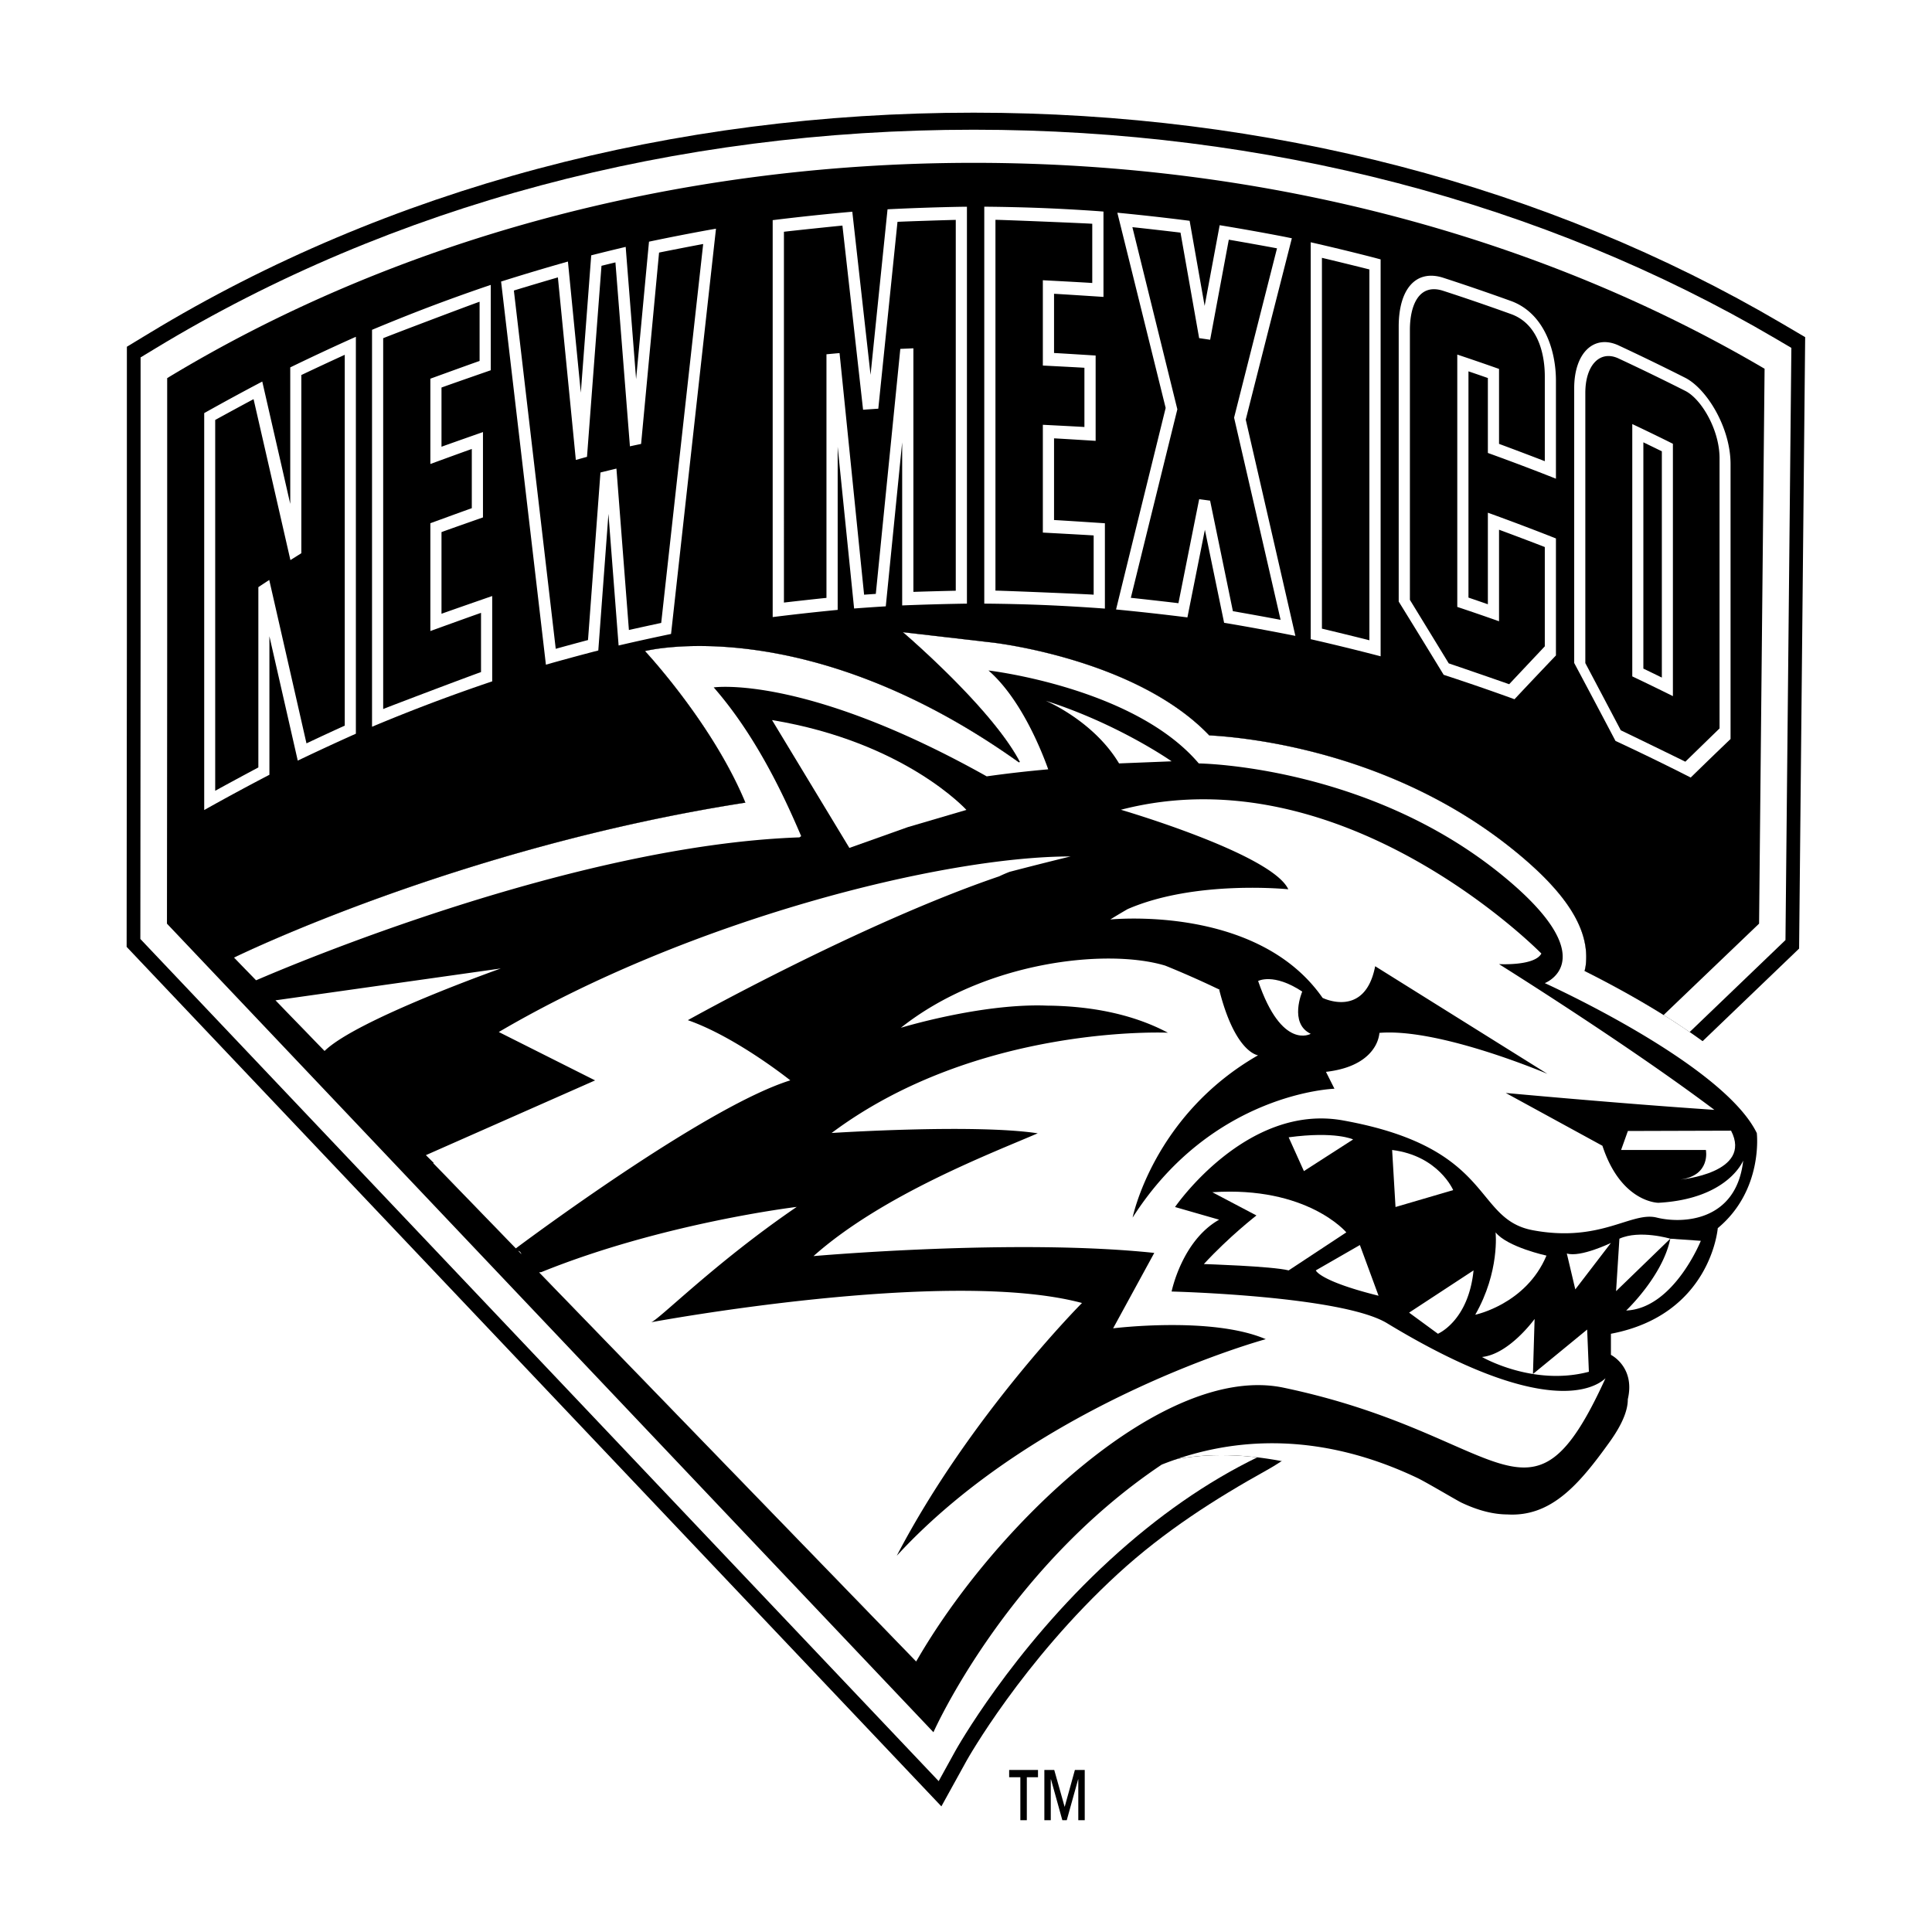
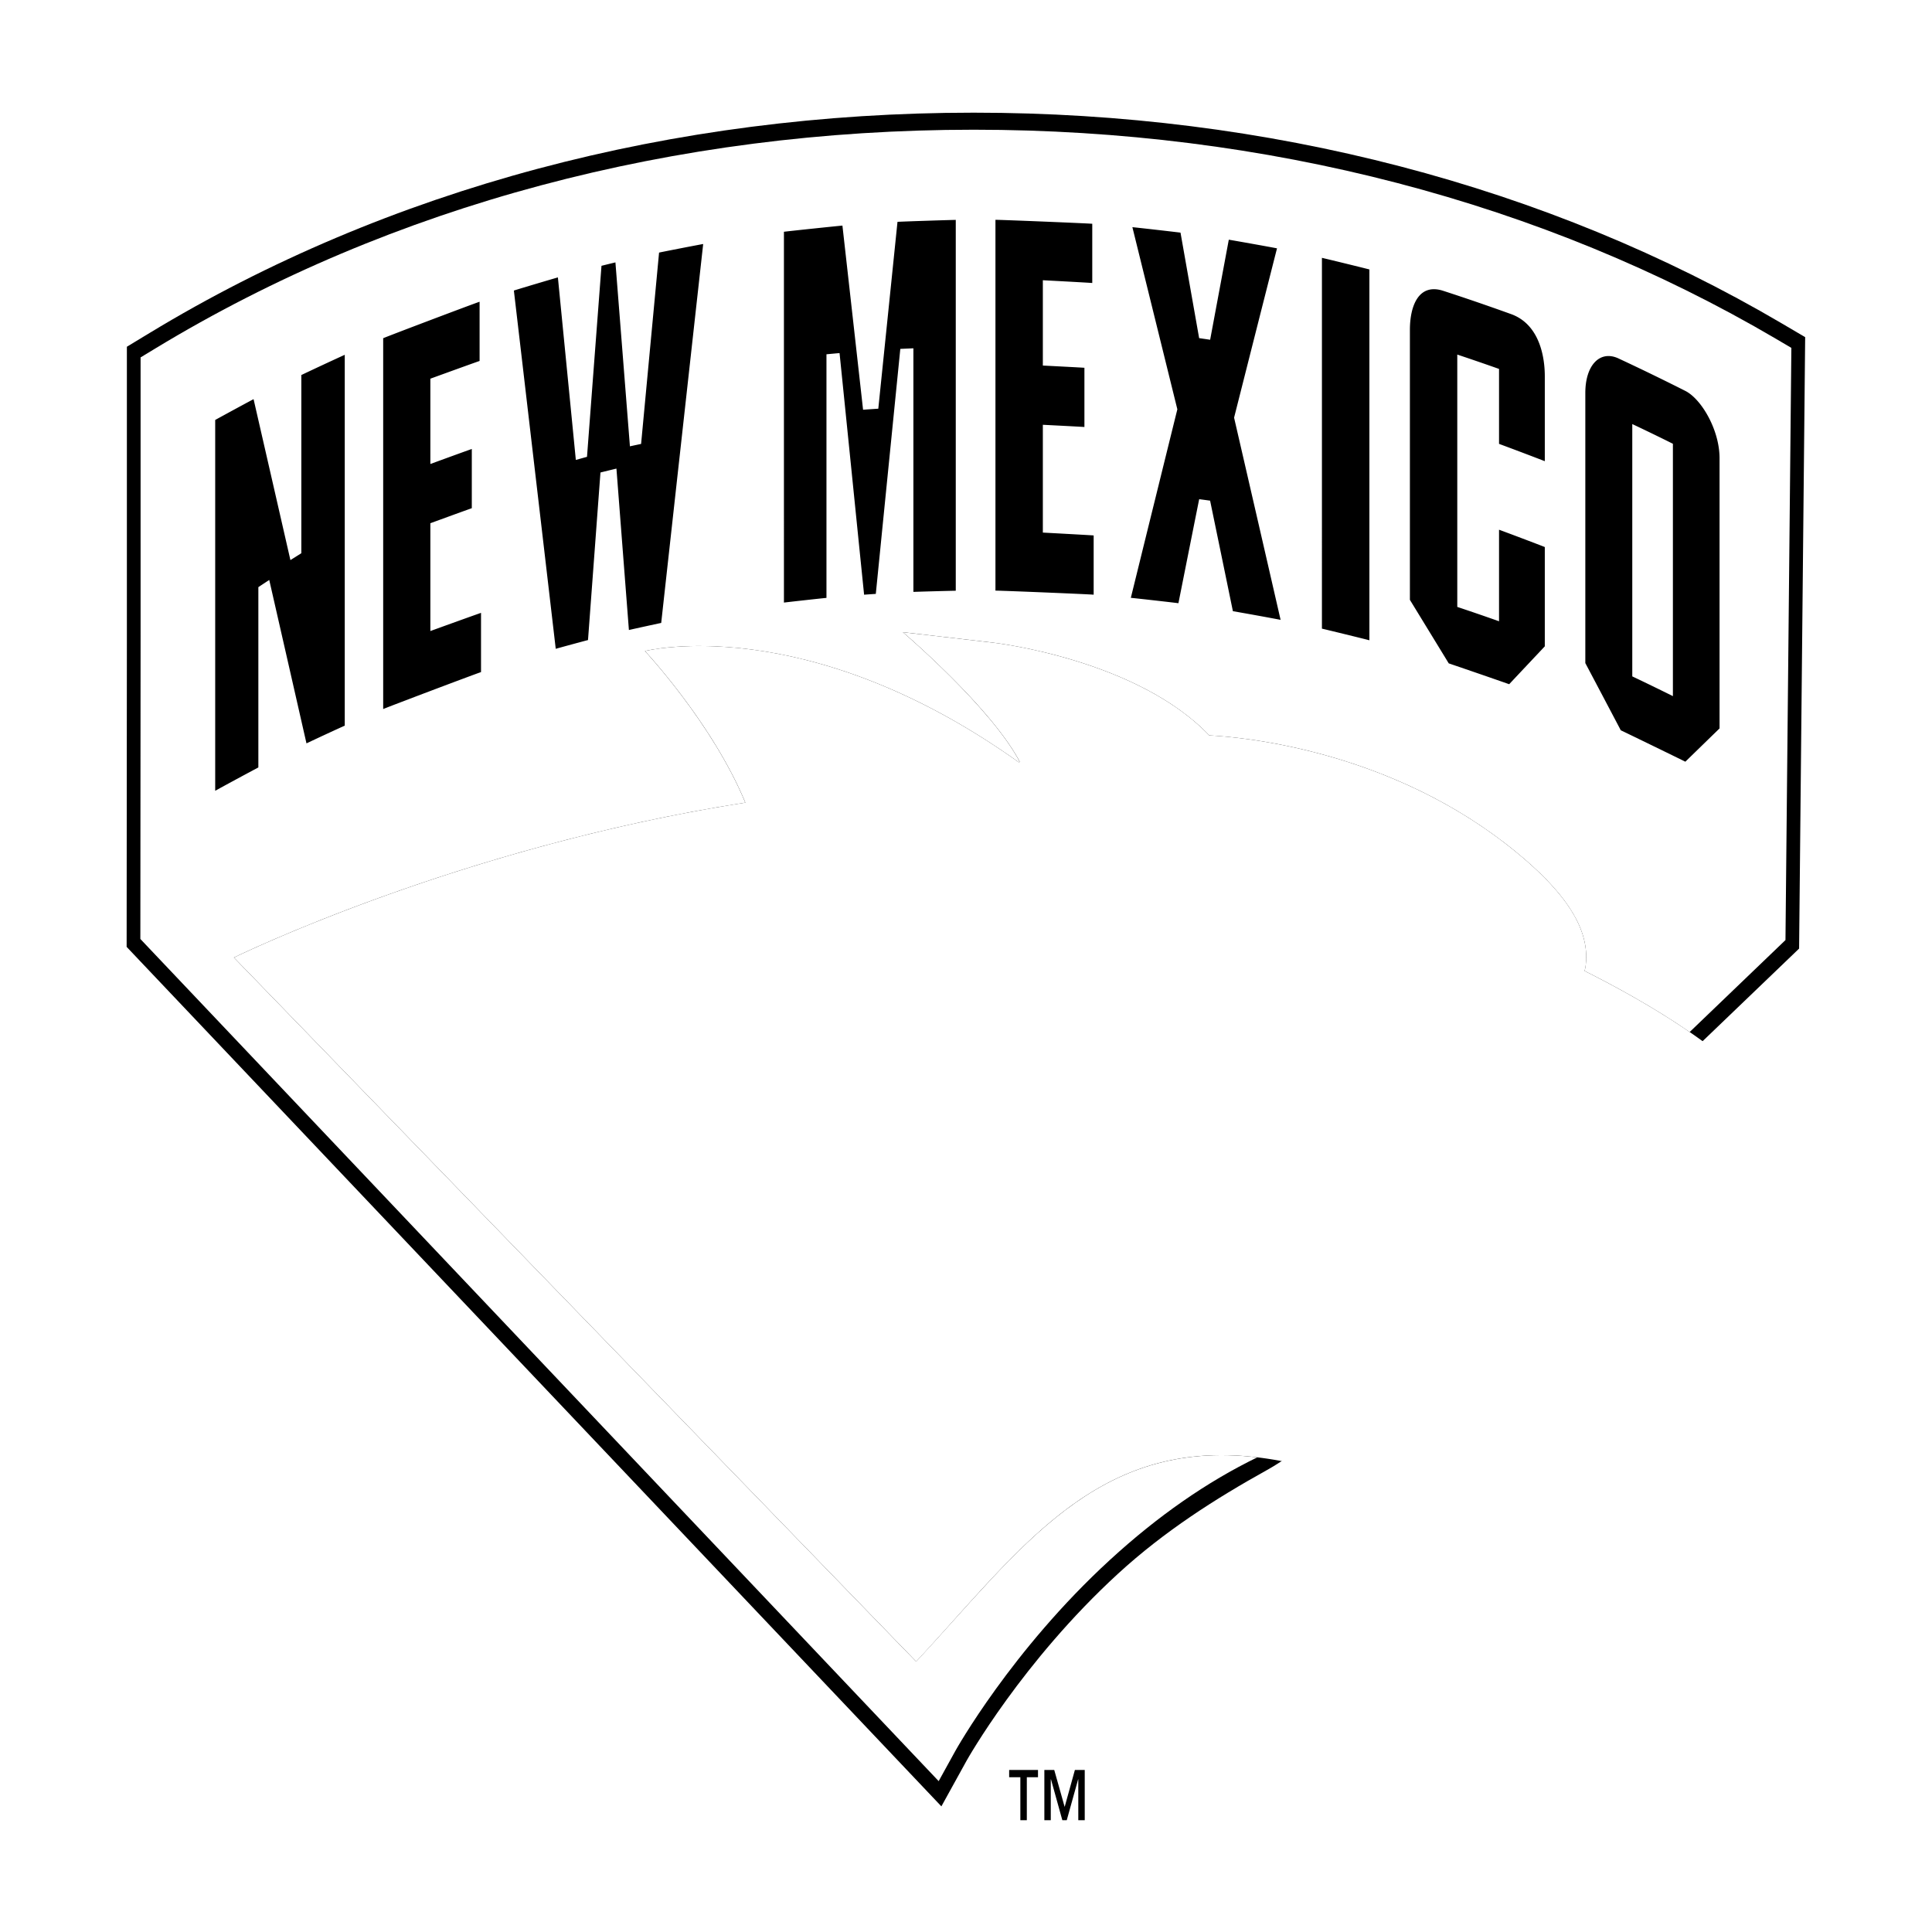
<svg xmlns="http://www.w3.org/2000/svg" width="2500" height="2500" viewBox="0 0 192.756 192.756">
  <g fill-rule="evenodd" clip-rule="evenodd">
    <path fill="#fff" d="M0 0h192.756v192.756H0V0z" />
    <path d="M13.958 30.765l-3.494 2.119v30.584l-.025 32.266 2.201 2.323 81.708 86.194 3.903-7.042c.053-.094 5.406-9.609 14.738-18.126 5.844-5.334 11.963-9.168 18.188-11.406.676.06 2.268-.401 7.887-5.353 3.619-3.188 8.293-7.704 13.16-12.712 6.711-6.907 18.414-19.649 19.705-23.595.102-.311.141-.578.152-.818l9.602-9.202.635-64.086-3.609-2.123C155.02 15.864 126.816 8.504 97.15 8.504c-30.407 0-59.174 7.698-83.192 22.261z" fill="#fff" />
-     <path d="M14.919 33.224l-2.26 1.37v28.875l-.024 31 1.422 1.502 79.865 84.25 2.519-4.563c.054-.097 5.531-9.864 15.107-18.651 4.65-4.266 9.793-7.523 14.762-10.286 4.969-2.762 13.098-10.039 24.453-21.037l18.656-21.373 9.555-9.169.523-.503.605-61.002-2.334-1.373c-23.396-13.753-51.275-21.023-80.619-21.023-30.075-.002-58.51 7.6-82.23 21.983z" />
+     <path d="M14.919 33.224l-2.26 1.37v28.875l-.024 31 1.422 1.502 79.865 84.25 2.519-4.563c.054-.097 5.531-9.864 15.107-18.651 4.65-4.266 9.793-7.523 14.762-10.286 4.969-2.762 13.098-10.039 24.453-21.037l18.656-21.373 9.555-9.169.523-.503.605-61.002-2.334-1.373c-23.396-13.753-51.275-21.023-80.619-21.023-30.075-.002-58.51 7.6-82.23 21.983" />
    <path d="M177.186 33.802c-23.215-13.646-50.891-20.86-80.035-20.86-29.871 0-58.099 7.543-81.633 21.812l-1.492.904.001 27.81-.024 30.212.938.991 78.711 83.034 1.662-3.013c.055-.1 5.599-10.045 15.423-19.057 4.777-4.383 9.686-7.794 14.707-10.234-16.127-1.915-23.621 9.168-34.041 20.375l-68.066-70.24s22.337-10.989 51.025-15.455c-3.278-7.926-10.016-15.124-10.016-15.124s15.989-4.102 37.304 11.097c.035-.014.055-.024.094-.038-2.814-5.4-11.664-12.942-11.664-12.942l8.953 1.037c.605.07 14.443 1.755 21.615 9.259 3.779.201 18.35 1.621 30.539 11.576 4.801 3.921 7.07 7.291 7.07 10.532 0 .265-.016.528-.045.792-.023.211-.072.404-.115.603 2.752 1.376 6.775 3.541 10.482 6.093l9.559-9.174.588-59.083-1.54-.907z" fill="#fff" />
    <path d="M177.521 112.603l-.07-.593-.25-.51c-2.871-5.899-13.566-11.856-19.104-14.627.043-.198.092-.392.115-.603.029-.264.045-.527.045-.792 0-3.242-2.27-6.611-7.07-10.532-12.189-9.955-26.76-11.375-30.539-11.576-7.172-7.503-21.01-9.188-21.615-9.259l-8.953-1.037s8.85 7.542 11.666 12.942c-.039.013-.059.023-.094.038-21.315-15.198-37.304-11.096-37.304-11.096s6.737 7.197 10.016 15.124c-28.688 4.466-51.025 15.455-51.025 15.455l68.066 70.24c13.708-14.743 22.347-29.279 52.248-14.274 8.076 4.053 12.996 1.312 16.635-3.337 6.141-7.844 3.664-12.851 3.592-13.053 6.871-2.486 8.945-8.194 9.539-10.89 3.682-3.601 4.158-8.256 4.158-10.424a11.29 11.29 0 0 0-.056-1.196z" fill="#fff" />
-     <path d="M158.098 96.873c2.115 1.059 4.984 2.583 7.883 4.392l9.523-9.113.549-55.362c-21.936-12.895-49.268-20.544-78.902-20.544-30.344 0-58.275 8.021-80.472 21.479v25.744c0 6.094-.022 28.683-.022 28.683l76.473 80.673s7.189-16.249 22.775-26.701c7.467-2.963 16.141-3.111 25.479 1.319.904.428 3.998 2.276 4.449 2.487 1.701.802 3.201 1.159 4.553 1.166 4.389.262 7.182-3.012 10.217-7.245 1.361-1.898 1.812-3.265 1.803-4.248.76-3.219-1.684-4.428-1.684-4.428v-2.105c9.984-1.897 10.66-10.537 10.66-10.537 4.57-3.793 3.895-9.484 3.895-9.484-3.385-6.953-21.154-14.963-21.154-14.963s6.094-2.318-4.229-10.747c-13.463-10.995-30.291-11.171-30.291-11.171-6.432-7.587-20.982-9.274-20.982-9.274 3.191 2.782 5.232 7.828 5.961 9.862-2.072.183-4.119.416-6.137.701-18.202-10.2-27.238-8.875-27.238-8.875 4.515 5.153 7.372 11.683 8.726 14.839-.059.042-.111.082-.166.123-22.501.784-50.894 12.82-54.226 14.265l-2.201-2.271s22.337-10.989 51.025-15.455c-3.278-7.926-10.016-15.124-10.016-15.124s15.989-4.102 37.304 11.097c.035-.014.055-.024.094-.038C98.93 70.616 90.08 63.074 90.08 63.074l8.953 1.037c.605.07 14.443 1.755 21.615 9.259 3.779.201 18.35 1.621 30.539 11.576 4.801 3.921 7.07 7.291 7.07 10.532 0 .265-.016.528-.045.792-.023.211-.071.405-.114.603zM51.691 124.795c.185.048.278.173.33.34l-.33-.34zm102.092-29.66c-.676 1.266-4.23 1.054-4.23 1.054s12.758 7.971 21.49 14.541c-9.49-.632-20.814-1.685-20.814-1.685l9.646 5.269c1.861 5.689 5.584 5.689 5.584 5.689 6.965-.385 8.461-4.217 8.461-4.217-.678 6.114-6.092 6.324-8.629 5.691-2.539-.63-5.584 2.53-12.354 1.265-6.023-1.125-3.723-8.219-18.951-10.958-9.641-1.735-16.752 8.641-16.752 8.641l4.398 1.264c-3.723 2.108-4.74 7.166-4.74 7.166s16.975.42 21.492 3.161c15.844 9.61 20.805 6.436 21.797 5.492-7.629 16.73-9.838 5.614-32.117.942-11.906-2.498-28.873 13.746-36.66 27.326l-37.626-38.828c.077-.008.156-.019.241-.033 12.119-4.905 25.469-6.501 25.469-6.501-8.34 5.694-13.991 11.515-14.57 11.515 0 0 29.583-5.526 43.033-1.929 0 0-11.209 11.256-18.48 25.217 14.24-15.471 36.814-21.607 36.814-21.607-5.391-2.311-15.229-1.082-15.229-1.082l4.105-7.524c-13.82-1.469-33.999.318-33.999.318 6.911-6.148 17.936-10.33 22.372-12.251-6.363-.962-20.564-.032-20.564-.032 14.587-10.895 33.552-10.004 33.552-10.004-3.668-1.947-7.881-2.64-11.857-2.702a.051.051 0 0 1-.01.004c-.02-.001-.527-.015-.531-.018-6.482-.156-14.245 2.223-14.245 2.223 8.347-6.622 20.55-7.961 26.378-6.201a92.774 92.774 0 0 1 5.025 2.212l.135.063c.072.034.143.066.215.101v.001l.102.047-.092-.014c1.598 6.327 3.875 6.534 3.875 6.534-10.463 5.997-12.516 16.193-12.516 16.193 7.979-12.497 20.137-12.855 20.137-12.855l-.846-1.685c2.918-.334 4.24-1.494 4.838-2.46.455-.715.496-1.427.496-1.427 6.01-.503 16.758 4.086 16.758 4.086L137.201 96.4c-1.016 5.267-5.246 3.159-5.246 3.159-6.035-8.674-19.006-8.003-21.178-7.826a65.43 65.43 0 0 1 1.723-1.03c6.775-2.942 16.033-1.979 16.033-1.979-1.635-3.535-16.701-7.934-16.701-7.934 22.266-5.785 41.951 14.345 41.951 14.345zm-49.455-25.221c7.275 2.32 12.564 6.043 12.564 6.043l-5.244.209c-2.55-4.263-7.32-6.252-7.32-6.252zm2.486 15.533c-.008.001-2.377.571-6.084 1.535-.385.149-.73.298-1.033.447-13.723 4.665-31.071 14.353-31.071 14.353 4.822 1.68 10.222 6.004 10.222 6.004-8.034 2.504-24.67 14.744-27.39 16.769l-8.243-8.507.058-.025-.784-.773 16.883-7.459-9.607-4.827c19.161-11.243 44.32-17.517 57.049-17.517zM49.966 96.625s-14.4 5.091-17.589 8.237l-4.901-5.057 22.49-3.18z" />
-     <path d="M129.924 98.93c.002 0-1.354 3.159.846 4.214 0 0-2.877 1.686-5.246-5.271-.001 0 1.525-.842 4.4 1.057zM162.414 112.839l-.678 1.896h8.461s.508 2.528-2.537 2.95c0 0 7.223-.66 5.049-4.877l-10.295.031zM128.57 126.747l5.752-3.793s-3.891-4.638-13.367-4.005l4.4 2.318s-2.699 2.087-5.246 4.849c0 0 6.77.209 8.461.631zM77.026 71.842l7.717 12.755 5.837-2.077 5.838-1.716c.001 0-6.127-6.77-19.392-8.962zM128.57 113.469l1.521 3.372 4.91-3.159c.001-.001-1.745-.843-6.431-.213zM138.893 114.734l.338 5.69 5.754-1.686c-.001.001-1.458-3.428-6.092-4.004zM149.215 122.954s.436 3.904-2.029 8.218c0 0 5.076-1.053 7.105-5.9 0-.001-3.891-.843-5.076-2.318zM156.322 125.06l.846 3.583 3.553-4.635s-3.045 1.473-4.399 1.052zM161.568 123.585l-.332 5.234 5.408-5.234c.001 0-3.064-.914-5.076 0z" fill="#fff" />
    <path d="M169.691 123.797s-2.709 6.745-7.447 6.955c0 0 3.652-3.45 4.4-7.167l3.047.212zM158.523 136.862l-.172-4.213-5.408 4.436.164-5.492s-2.514 3.502-5.246 3.795c0 0 5.077 2.949 10.662 1.474zM143.461 133.069s3.047-1.263 3.555-6.322l-6.43 4.215 2.875 2.107zM137.539 129.276l-1.863-5.058-4.396 2.528c-.001.001.335 1.054 6.259 2.53zM34.951 33.849c-2.001.902-4 1.838-5.993 2.806v13.617c-.55-2.416-1.25-5.47-1.811-7.918l-.98-4.287a241.289 241.289 0 0 0-5.793 3.148v39.602a241.338 241.338 0 0 1 6.505-3.517v-4.863-8.957c.556 2.433 1.262 5.532 1.83 8.025l.998 4.382a246.523 246.523 0 0 1 5.799-2.685v-9.98-21.405-8.214c-.186.082-.371.163-.555.246zM48.407 28.612a185.117 185.117 0 0 0-5.651 2.038c-1.881.716-3.76 1.472-5.638 2.256v39.603a175.79 175.79 0 0 1 11.989-4.529v-8.514s-4.176 1.449-5.059 1.771v-8.15c.835-.307 4.138-1.464 4.138-1.464v-8.515s-3.303 1.158-4.138 1.464v-5.907c.876-.322 4.916-1.725 4.916-1.725v-8.515c-.184.063-.37.125-.557.187zM70.796 22.928c-2.016.365-4.031.759-6.045 1.183 0 0-.187 1.967-.439 4.665l-.848 9.048-.685-8.702c-.206-2.595-.354-4.49-.354-4.49-1.147.271-2.293.552-3.439.843 0 0-.15 1.969-.353 4.666l-.685 9.036-.848-8.63c-.252-2.575-.438-4.452-.438-4.452a223.875 223.875 0 0 0-6.668 1.996c.309 2.628 1.54 13.15 1.849 15.784l2.101 17.974.521 4.466c1.741-.493 3.483-.966 5.227-1.417l.381-5.139.632-8.493.632 8.184.382 4.951a222.62 222.62 0 0 1 5.232-1.151l1.04-9.394s3.188-28.749 3.443-31.038l-.638.11zM95.915 20.63c-2.453.046-4.908.129-7.365.251l-.695 6.768-1 9.747-1.075-9.604-.746-6.669a232.73 232.73 0 0 0-7.943.841V61.566c2.162-.27 4.324-.509 6.484-.718v-5.446-5.256-5.569l.561 5.523.53 5.212.548 5.398c1.054-.079 2.107-.152 3.16-.216l.547-5.475.529-5.286.56-5.6v16.271c2.156-.087 4.309-.147 6.461-.18v-6.055-12.108-21.436l-.556.005zM109.533 21.064a185.974 185.974 0 0 0-5.67-.313 194.781 194.781 0 0 0-5.662-.13V60.223a185.8 185.8 0 0 1 6.012.144c2.006.085 4.016.205 6.023.353v-8.514s-4.189-.279-5.074-.322v-8.15c.838.041 4.15.25 4.15.25v-8.513s-3.312-.21-4.15-.252v-5.908c.879.045 4.932.312 4.932.312v-8.515l-.561-.044zM128.148 23.621a226.635 226.635 0 0 0-6.461-1.153l-1.5 8.052-1.498-8.491a229.348 229.348 0 0 0-7.211-.806c.816 3.286 4.734 19.13 4.82 19.477-.041.172-1.279 5.186-2.508 10.169a10502.49 10502.49 0 0 0-2.441 9.939c2.371.228 4.744.492 7.119.79l1.744-8.743 1.918 9.281c2.371.397 4.74.833 7.111 1.307-.566-2.476-1.133-4.95-1.701-7.422-.564-2.471-3.176-13.821-3.252-14.153.041-.165 1.191-4.703 2.33-9.187l2.27-8.909-.74-.151zM137.186 25.729a224.895 224.895 0 0 0-6.416-1.557v39.6a232.1 232.1 0 0 1 6.975 1.707V47.023 25.879c-.188-.05-.374-.099-.559-.15zM143.934 27.694c-2.662-.816-4.385 1.12-4.385 4.891v27.433c1.496 2.419 2.992 4.855 4.486 7.308 2.357.771 4.715 1.581 7.066 2.437a629.247 629.247 0 0 1 4.135-4.369v-5.837-5.836c-2.26-.893-4.525-1.75-6.791-2.568v9.134c-.578-.201-1.357-.468-1.936-.665V48.333 37.048c.578.196 1.357.464 1.936.667v7.476c2.266.818 4.531 1.673 6.791 2.569v-9.784c0-3-1.154-6.669-4.398-7.914-2.299-.83-4.6-1.62-6.904-2.368zM165.803 45.028v22.574c-.561-.275-1.283-.627-1.844-.896v-3.865-7.423-7.423-3.865c.561.271 1.283.621 1.844.898zm-4.362-10.586c-2.455-1.097-4.383.804-4.383 4.285v27.418c1.375 2.577 2.748 5.17 4.119 7.776a239.54 239.54 0 0 1 7.506 3.654 504.799 504.799 0 0 1 3.975-3.845V46.315c0-3.658-2.363-7.491-4.486-8.604a237.416 237.416 0 0 0-6.731-3.269z" fill="#fff" />
    <path d="M34.396 35.398v36.998a276.54 276.54 0 0 0-3.819 1.77c-.098-.427-1.026-4.512-1.93-8.479-.904-3.97-1.784-7.823-1.784-7.823-.363.235-.726.474-1.087.716v17.988a391.9 391.9 0 0 0-4.306 2.327V67.35 50.027 41.9c.775-.43 3.202-1.748 3.829-2.077a20191.483 20191.483 0 0 1 3.675 16.057l1.09-.685v-8.436-9.342a336.94 336.94 0 0 1 4.332-2.019zM47.849 30.104v5.909c-.877.302-4.912 1.769-4.912 1.769v8.511s3.299-1.208 4.135-1.499v5.909c-.836.293-4.135 1.5-4.135 1.5v10.756s4.171-1.512 5.055-1.814v5.91c-.951.325-8.815 3.297-9.762 3.686v-9.708-19.865-7.424c.944-.392 8.671-3.315 9.619-3.64zM70.157 24.344l-.498 4.487c-.268 2.407-.609 5.493-.948 8.552l-.931 8.396c-.256 2.302-1.703 15.389-1.811 16.371-.663.139-2.537.549-3.223.706l-.654-8.458-.59-7.646c-.531.127-1.063.256-1.594.39 0 0-.291 3.897-.59 7.936-.299 4.037-.611 8.217-.653 8.781-.686.178-2.557.687-3.219.873-.085-.739-1.14-9.772-1.431-12.262-.291-2.491-1.496-12.791-1.882-16.104-.387-3.314-.79-6.743-.864-7.379.896-.281 3.669-1.105 4.392-1.31l.934 9.502c.436 4.417.856 8.709.856 8.709.371-.104.743-.208 1.114-.309l.689-9.105.756-9.955c.465-.115.926-.228 1.391-.34l.756 9.584.69 8.766c.373-.08.744-.16 1.115-.237l.857-9.131.936-9.96c.723-.153 3.504-.693 4.402-.857zM95.357 21.939V58.938c-.791.013-3.436.085-4.228.115v-4.318-8.294-8.067-3.624l-1.305.059-.366 3.662-.815 8.142c-.299 2.986-.602 6.007-.835 8.354l-.429 4.286c-.415.027-.754.049-1.168.08l-.43-4.226-.835-8.24-.816-8.03-.368-3.61c-.435.038-.871.078-1.306.12v24.304c-.794.078-3.449.371-4.243.468V48.486v-7.22-7.24-10.903c.873-.106 5.063-.546 5.836-.616a21921.794 21921.794 0 0 1 2.06 18.373c.506-.037 1.012-.072 1.519-.104l.917-8.918c.465-4.526.942-9.185.999-9.726.777-.041 4.945-.178 5.813-.193zM108.975 22.325v5.909c-.879-.062-4.93-.275-4.93-.275v8.512s3.311.168 4.148.222v5.908c-.838-.053-4.148-.22-4.148-.22V53.136s4.186.224 5.07.285v5.91c-.951-.067-8.848-.393-9.799-.405V45.621v-9.316-9.511-4.864c.95.012 8.707.33 9.659.395zM127.408 24.777c-.184.717-1.254 4.931-2.279 8.975l-2.004 7.918s2.439 10.58 3.105 13.484l1.535 6.687a328.99 328.99 0 0 0-4.758-.863c-.098-.467-.664-3.229-1.209-5.868l-1.066-5.16c-.363-.05-.729-.099-1.09-.145 0 0-.475 2.364-.969 4.846l-1.102 5.53c-.664-.084-3.715-.432-4.748-.536.184-.741 1.342-5.456 2.459-9.973 1.113-4.515 2.182-8.836 2.182-8.836l-4.486-18.172c1.049.107 4.129.461 4.801.546l1.859 10.526c.367.053.732.106 1.098.161l1.861-9.982c.674.11 3.772.662 4.811.862zM136.625 26.884V63.88c-.818-.212-3.916-.97-4.736-1.16V52.617 32.191v-6.466c.82.189 3.918.947 4.736 1.159zM140.666 32.906c0-2.369.859-4.649 3.268-3.909 2.305.749 4.605 1.539 6.904 2.369 2.967 1.133 3.287 4.69 3.287 6.164v8.482a363.284 363.284 0 0 0-4.566-1.727v-7.478c-1.389-.49-2.775-.968-4.166-1.431v25.177c1.391.462 2.777.939 4.166 1.431v-9.133c.809.293 3.76 1.408 4.566 1.727v9.907c-.221.235-3.258 3.459-3.553 3.779a702.792 702.792 0 0 0-6.031-2.079c-.297-.49-3.627-5.934-3.875-6.337V49.742 32.906zM166.355 44.001a224.077 224.077 0 0 0-3.502-1.693V67.484c1.352.641 2.703 1.298 4.053 1.97v-6.293-6.294-6.295-6.296c-.183-.09-.369-.184-.551-.275zm-8.187-4.803c0-2.749 1.439-4.277 3.273-3.453a233.322 233.322 0 0 1 6.73 3.269c1.602.834 3.389 3.894 3.389 6.698v26.964c-.211.202-3.119 3.033-3.412 3.319-.475-.24-5.973-2.917-6.441-3.133a3548.63 3548.63 0 0 0-3.539-6.706v-14.2-12.758zM103.561 176.588h-2.877v.729h1.117v4.284h.645v-4.284h1.115v-.729zm1.621 0h-.986v5.014h.641v-4.077h.02l1.133 4.077h.441l1.135-4.077h.016v4.077h.643v-5.014h-.982l-1.021 3.689-1.04-3.689z" />
  </g>
</svg>